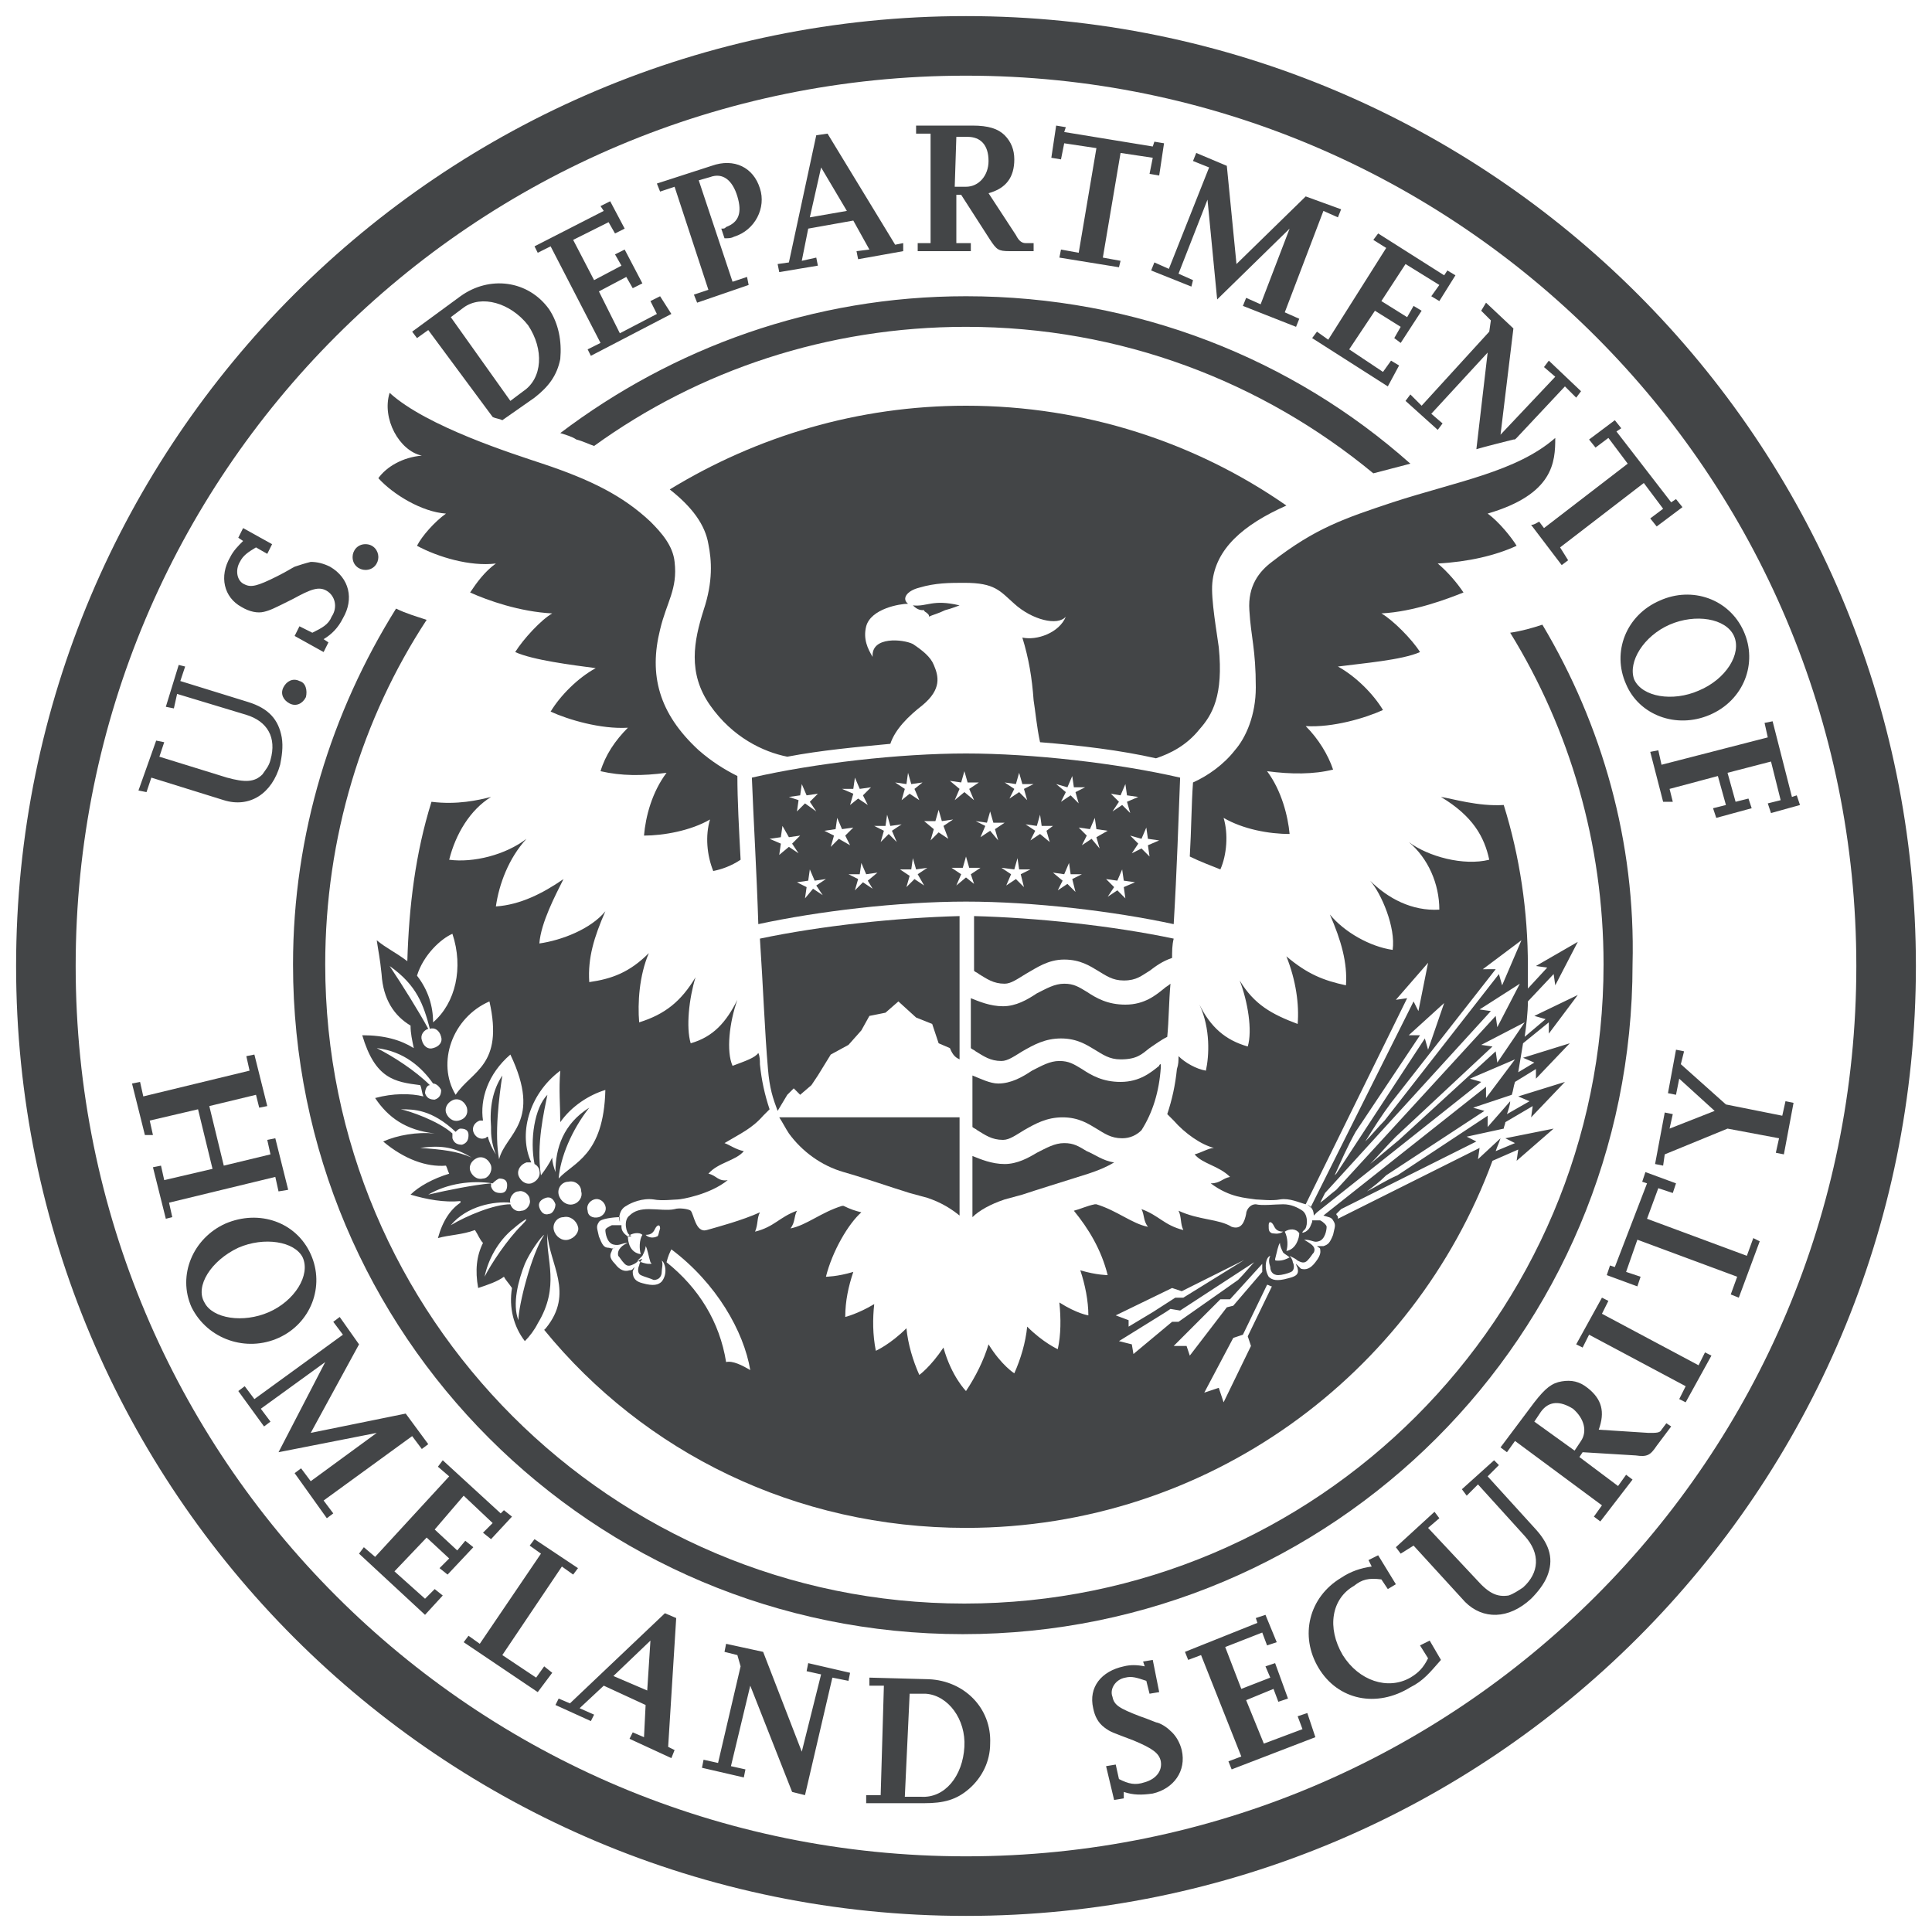
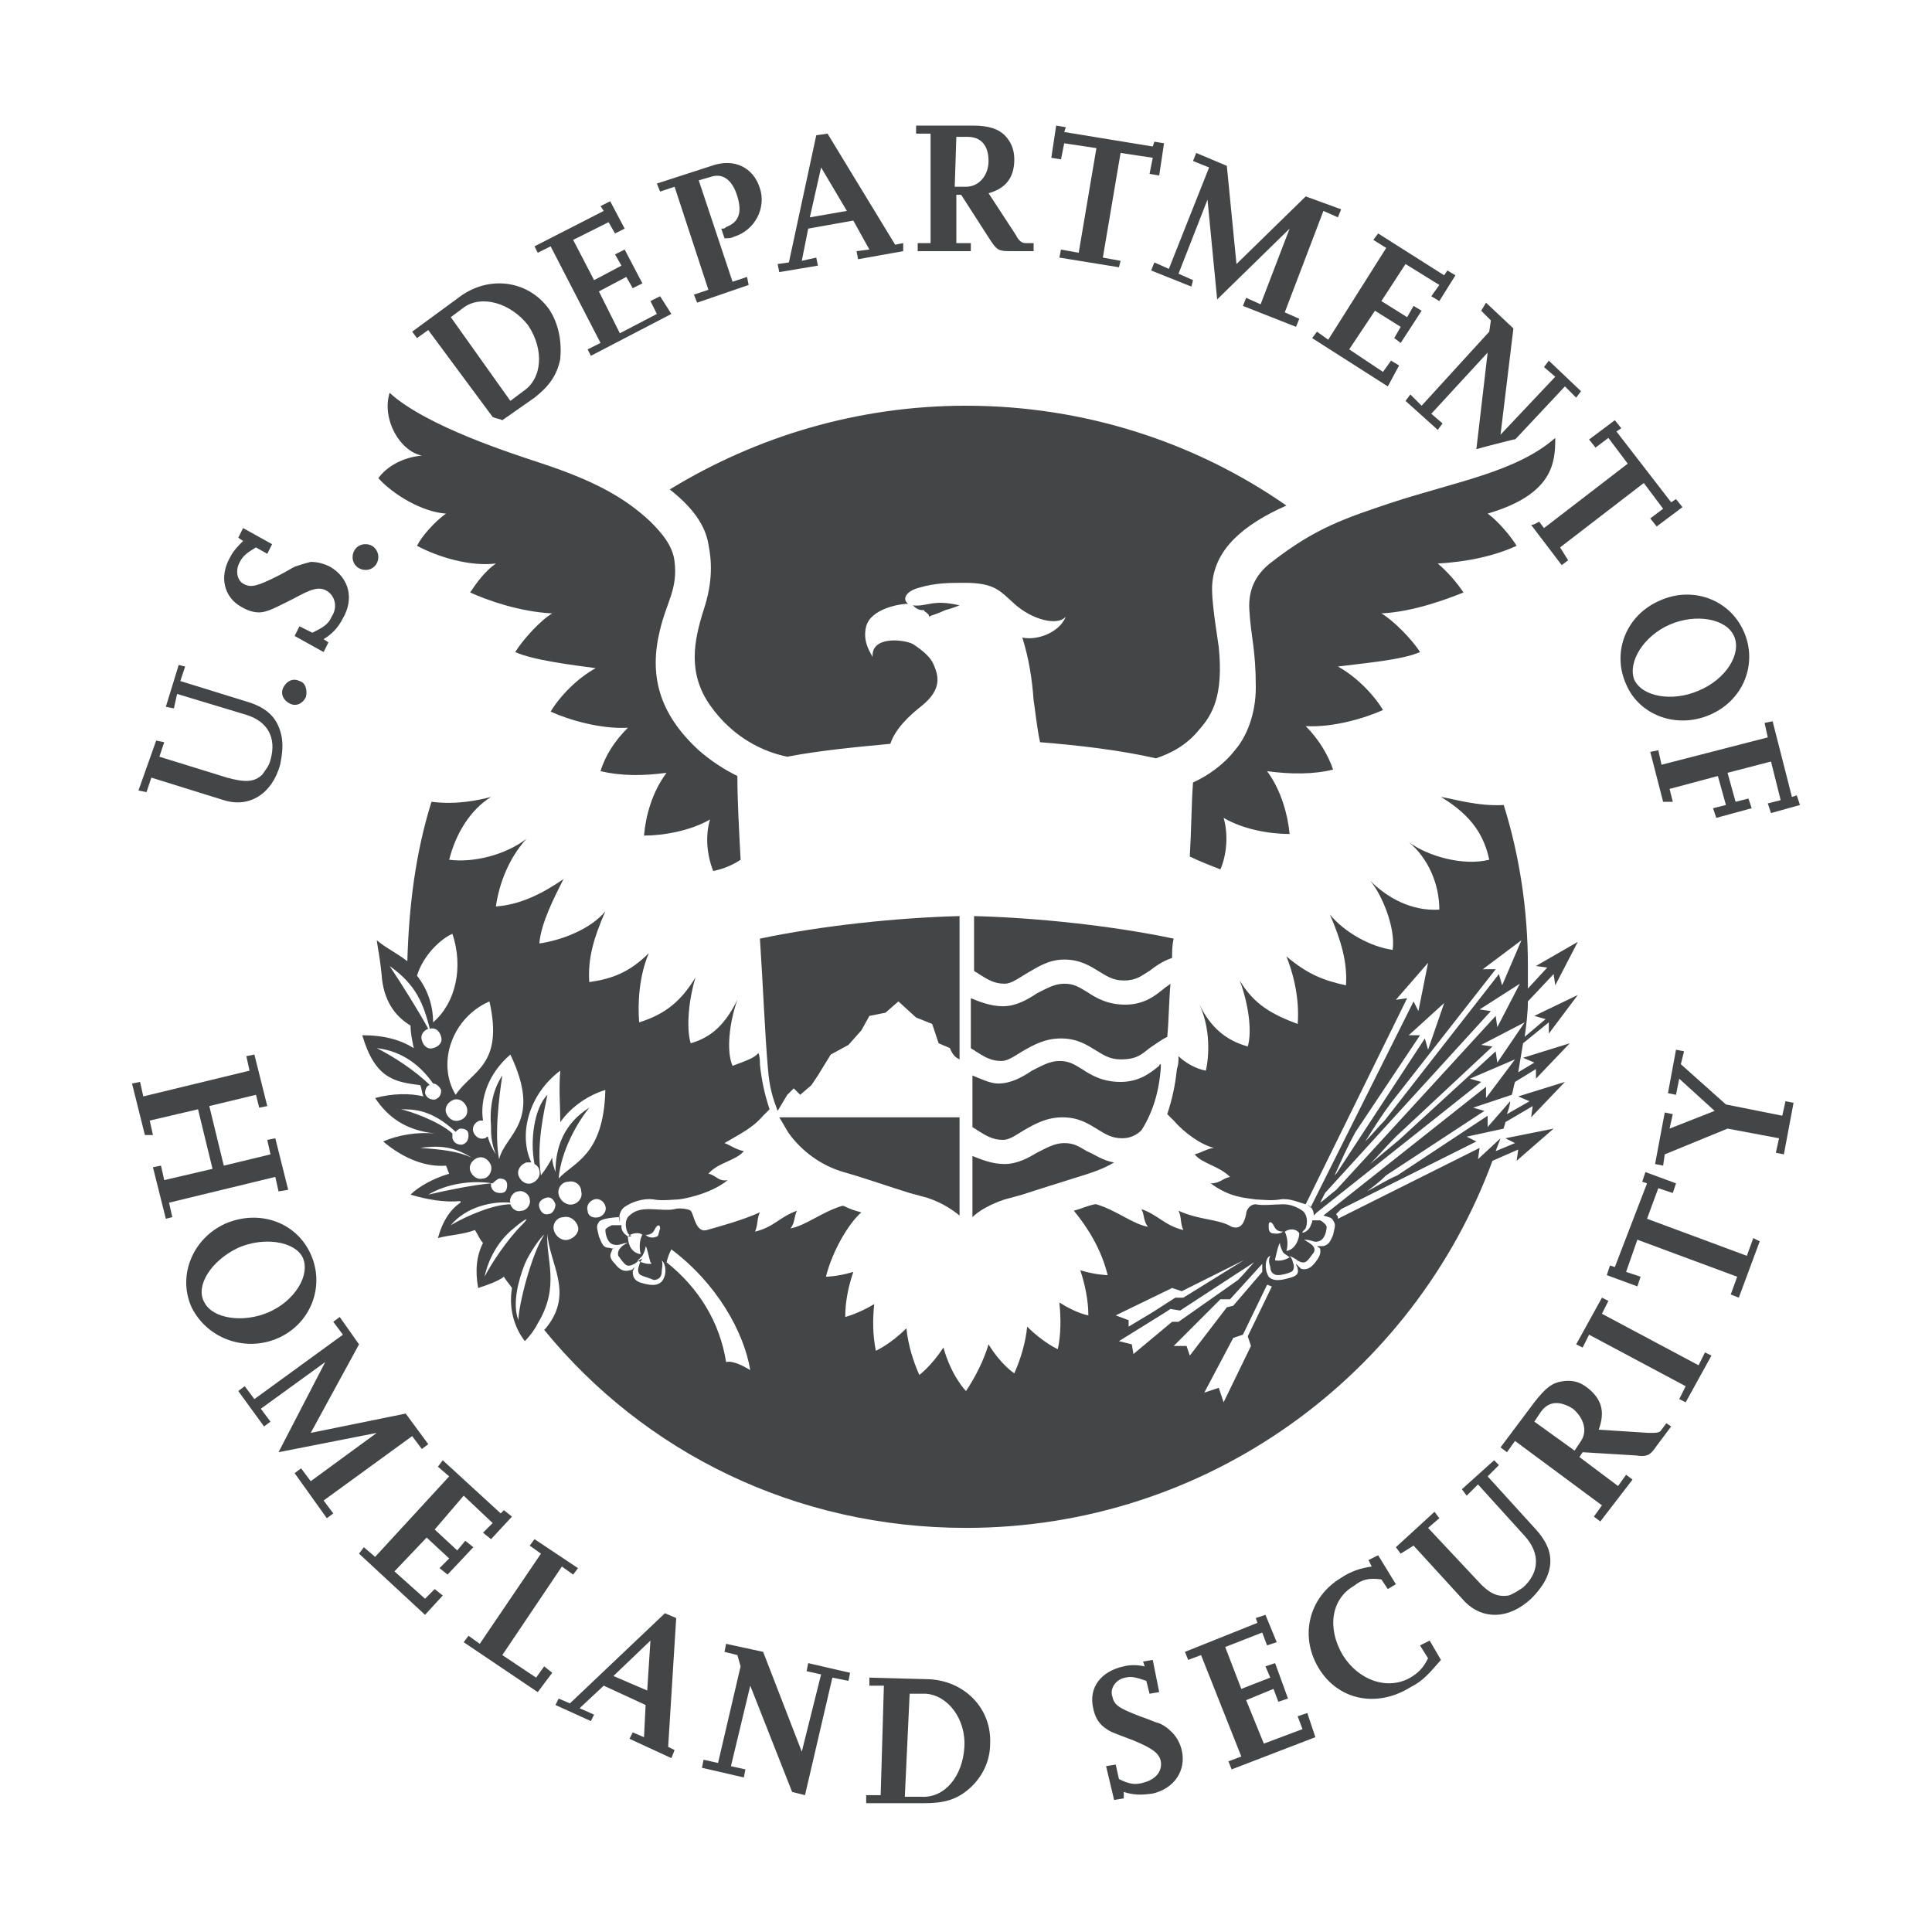
<svg xmlns="http://www.w3.org/2000/svg" version="1.1" id="Layer_1" x="0px" y="0px" viewBox="0 0 120 120" style="enable-background:new 0 0 120 120;" xml:space="preserve">
  <style type="text/css">
	.st0{fill:#434547;}
</style>
  <g>
-     <path class="st0" d="M36.9,27.7c6.5-4.7,14.5-7.4,23.1-7.4c9.6,0,18.4,3.4,25.3,9.1c0.8-0.2,1.5-0.4,2.3-0.6   c-7.3-6.5-17-10.4-27.6-10.4c-9.5,0-18.2,3.2-25.2,8.5c0.3,0.1,0.7,0.2,1,0.4C36.2,27.4,36.6,27.6,36.9,27.7 M95.8,38.8   c-0.6,0.2-1.3,0.4-2,0.5c3.7,6,5.8,13.1,5.8,20.6c0,21.9-17.8,39.7-39.7,39.7c-21.9,0-39.7-17.8-39.7-39.7c0-7.9,2.3-15.3,6.3-21.4   c-0.6-0.2-1.3-0.4-1.9-0.7c-4,6.4-6.4,14-6.4,22.1c0,23,18.6,41.6,41.6,41.6c23,0,41.6-18.6,41.6-41.6   C101.6,52.3,99.5,45,95.8,38.8" />
-     <path class="st0" d="M60,1C27.4,1,1,27.4,1,60c0,32.6,26.4,59,59,59c32.6,0,59-26.4,59-59C119,27.4,92.6,1,60,1 M60,115.3   C29.4,115.3,4.7,90.6,4.7,60C4.7,29.4,29.4,4.7,60,4.7c30.6,0,55.3,24.8,55.3,55.3C115.3,90.6,90.6,115.3,60,115.3" />
    <path class="st0" d="M96.6,27.2c-2.4,2.1-6.1,2.7-10.1,4c-3,1-4.8,1.6-7.5,3.7c-0.8,0.6-1.5,1.5-1.4,3c0.1,1.7,0.4,2.4,0.4,4.8   c0,1.7-0.6,3.1-1.3,3.9c-0.7,0.9-1.7,1.6-2.6,2c-0.1,1.4-0.1,2.9-0.2,4.6c0.6,0.3,1.4,0.6,1.9,0.8c0.4-0.9,0.5-2.2,0.2-3.2   c1.2,0.7,2.8,1,4.1,1c-0.1-1.1-0.5-2.7-1.4-3.9c1.5,0.2,2.9,0.2,4.1-0.1c-0.3-0.9-0.9-1.9-1.7-2.7c1.7,0.1,3.7-0.5,4.8-1   c-0.6-1-1.7-2.1-2.8-2.7c1.5-0.2,4-0.4,5.1-0.9c-0.5-0.8-1.7-2-2.4-2.4c2-0.1,4.1-0.9,5.1-1.3c-0.4-0.6-1-1.3-1.6-1.8   c1.9-0.1,3.6-0.5,4.9-1.1c-0.3-0.5-1.1-1.5-1.8-2C96.5,30.7,96.6,28.7,96.6,27.2 M45.8,48.2c-0.8-0.4-1.6-0.9-2.4-1.6   c-2.5-2.3-3.1-4.7-2.4-7.5c0.4-1.7,1.1-2.5,0.9-4.2c-0.1-1-0.8-1.8-1.5-2.5c-1.7-1.6-3.7-2.6-6.7-3.6c-1.8-0.6-7.2-2.3-9.5-4.4   c-0.5,1.6,0.6,3.6,2,3.9c-1.2,0.1-2.2,0.7-2.7,1.4c0.9,1,2.7,2.1,4.2,2.2c-0.7,0.5-1.5,1.4-1.8,2c1.3,0.7,3.3,1.3,4.9,1.1   c-0.7,0.5-1.2,1.2-1.6,1.8c1.1,0.5,3.1,1.2,5.1,1.3c-0.7,0.4-1.8,1.6-2.3,2.4c1.1,0.5,3.5,0.8,5,1c-1.1,0.6-2.2,1.7-2.8,2.7   c1.1,0.5,3.1,1.1,4.8,1c-0.8,0.8-1.4,1.7-1.7,2.7c1.3,0.3,2.6,0.3,4.1,0.1c-0.9,1.2-1.3,2.7-1.4,3.9c1.2,0,2.9-0.3,4.1-1   c-0.3,1-0.2,2.2,0.2,3.2c0.5-0.1,1.1-0.3,1.7-0.7C45.9,51.5,45.8,49.7,45.8,48.2" />
    <path class="st0" d="M79.9,31.4c-5.6-3.9-12.5-6.2-19.9-6.2c-6.7,0-13,1.9-18.4,5.2c1.4,1.1,2.2,2.2,2.4,3.4c0.2,1,0.3,2.3-0.3,4.1   c-0.6,1.9-1,3.9,0.4,5.9c1.4,2,3.3,2.9,4.8,3.2c2.1-0.4,4.3-0.6,6.4-0.8c0.3-0.9,1.1-1.7,2-2.4c1.2-1,1-1.8,0.7-2.5   c-0.2-0.5-0.7-0.9-1.3-1.3c-0.6-0.3-2.6-0.5-2.5,0.8c-0.3-0.5-0.6-1.1-0.4-1.9c0.3-1.1,2.1-1.4,2.6-1.4c-0.4-0.3-0.1-0.8,0.7-1   c1-0.3,1.9-0.3,2.8-0.3c1.9,0,2.2,0.5,3.1,1.3c1.1,1,2.7,1.4,3.2,0.8c-0.4,1-1.8,1.5-2.7,1.3c0.4,1.3,0.6,2.5,0.7,3.9   c0.1,0.6,0.2,1.7,0.4,2.6c2.5,0.2,5,0.5,7.2,1c0.9-0.3,1.9-0.8,2.7-1.8c0.8-0.9,1.5-2.1,1.2-5.1c-0.1-0.8-0.5-3-0.4-4   C75.5,34.1,77.2,32.6,79.9,31.4" />
    <path class="st0" d="M56.5,105.2l1,0c1.4,0.1,2.5,1.6,2.4,3.3c-0.1,1.8-1.2,3.2-2.7,3.1l-1,0L56.5,105.2z M57.4,112   c1.2,0,2-0.2,2.8-0.9c0.8-0.7,1.3-1.7,1.3-2.8c0.1-2.2-1.6-3.9-3.8-4l-3.7-0.1l0,0.5l0.9,0l-0.2,6.8l-0.9,0l0,0.5L57.4,112    M50,111.5l-0.8-0.2l-2.6-6.6l-1.2,5l0.9,0.2l-0.1,0.5l-2.6-0.6l0.1-0.5l0.9,0.2l1.4-6l-0.2-0.7l-0.8-0.2l0.1-0.5l2.3,0.5l2.4,6.2   l1.2-4.8l-0.9-0.2l0.1-0.5l2.6,0.6l-0.1,0.5l-1-0.2L50,111.5z M38.1,104.1l2.3-2.2l-0.2,3.1L38.1,104.1z M41.9,108.7l-0.4-0.2   l0.5-8l-0.7-0.3l-5.9,5.6l-0.7-0.3l-0.2,0.4l2.2,1l0.2-0.4l-0.9-0.4l1.5-1.4l2.6,1.2l-0.1,2l-0.7-0.3l-0.2,0.4l2.6,1.2L41.9,108.7    M33.4,105.1l-4.6-3.1l0.3-0.4l0.7,0.5l3.8-5.6L32.9,96l0.3-0.4l2.7,1.8l-0.3,0.4l-0.7-0.5l-3.7,5.5l2.1,1.4l0.5-0.7l0.5,0.4   L33.4,105.1 M26.4,100.3l-4.1-3.8l0.3-0.4l0.7,0.6l4.6-5l-0.7-0.6l0.3-0.4l3.6,3.3l0.2-0.2l0.5,0.4l-1.3,1.4l-0.5-0.4l0.6-0.6   l-1.8-1.7L27,95l1.4,1.3l0.5-0.6l0.5,0.4l-1.6,1.7l-0.5-0.4l0.6-0.6l-1.4-1.3l-2,2.1l1.9,1.7l0.6-0.6l0.5,0.4L26.4,100.3    M20.3,94.3l-2-2.8l0.4-0.3l0.6,0.8l4.1-3l-6.1,1.2l2.9-5.6l-4,2.9l0.6,0.8l-0.4,0.3l-1.6-2.2l0.4-0.3l0.6,0.8l5.5-4l-0.6-0.8   l0.4-0.3l1.2,1.7L19.3,89l5.9-1.2l1.4,1.9L26.2,90l-0.6-0.8l-5.5,4l0.6,0.8L20.3,94.3 M14.8,77.5c1.6-0.7,3.5-0.4,4,0.6   c0.5,1.1-0.5,2.7-2.1,3.4c-1.6,0.7-3.5,0.4-4-0.6C12.1,79.9,13.1,78.3,14.8,77.5 M17.3,83.1c2-0.9,2.9-3.2,2-5.2   c-0.9-2-3.2-2.8-5.3-1.9c-2,0.9-3,3.2-2.1,5.2C12.9,83.2,15.3,84,17.3,83.1 M10.3,75.7l-0.8-3.2l0.5-0.1l0.2,0.9l3-0.7l-0.9-3.7   l-3,0.7l0.2,0.9L9,70.5l-0.8-3.2l0.5-0.1l0.2,0.9l6.6-1.6l-0.2-0.9l0.5-0.1l0.8,3.2l-0.5,0.1L15.9,68L13,68.7l0.9,3.7l2.9-0.7   l-0.2-0.9l0.5-0.1l0.8,3.2L17.3,74l-0.2-0.9l-6.6,1.6l0.2,0.9L10.3,75.7 M103.5,88.4l-0.3,0.4c-0.1,0.2-0.3,0.2-0.8,0.2l-3.1-0.2   c0.4-1.1,0.2-1.9-0.7-2.6c-0.5-0.4-1-0.5-1.6-0.4c-0.6,0.1-1,0.4-1.7,1.3l-2.1,2.8l0.4,0.3l0.5-0.7l5.4,4l-0.5,0.7l0.4,0.3l2-2.6   l-0.4-0.3l-0.5,0.7l-2.4-1.8l0.2-0.3l3.3,0.2c0.7,0.1,0.9,0,1.3-0.6l0.9-1.2L103.5,88.4z M95.3,88.3l0.4-0.6c0.5-0.7,1.2-0.7,2-0.2   c0.7,0.6,0.9,1.4,0.5,2l-0.4,0.6L95.3,88.3 M111.4,68.5l-0.6,3.2l-0.5-0.1l0.2-0.9l-3.2-0.6l-3.9,1.6l-0.1,0.7l-0.5-0.1l0.6-3.2   l0.5,0.1l-0.2,0.9l2.8-1.1l-2.2-2l-0.2,1l-0.5-0.1l0.5-2.7l0.5,0.1l-0.2,0.8l2.8,2.5l3.5,0.7l0.2-0.9L111.4,68.5 M109.3,77.1   l-1.3,3.5l-0.5-0.2l0.4-1.1l-6.2-2.3L101,79l0.9,0.3l-0.2,0.6l-1.9-0.7l0.2-0.6l0.3,0.1l2-5.2l-0.3-0.1l0.2-0.6l1.9,0.7l-0.2,0.6   l-0.9-0.3l-0.7,1.9l6.2,2.3l0.4-1.1L109.3,77.1 M106.3,84.2l-1.6,2.9l-0.4-0.2l0.4-0.8l-6-3.2l-0.4,0.8l-0.4-0.2l1.6-2.9l0.4,0.2   l-0.4,0.8l6,3.2l0.4-0.8L106.3,84.2 M93.1,91l-0.7,0.7l3,3.3c0.9,1,1.1,1.9,0.7,2.9c-0.2,0.5-0.6,1-1,1.4c-1.4,1.3-3,1.3-4.1,0.2   l-3.2-3.5L87,96.5l-0.3-0.4l2.4-2.2l0.3,0.4l-0.7,0.6l3,3.2c0.8,0.9,1.3,1.1,2,1c0.3-0.1,0.6-0.3,0.9-0.5c1-0.9,1.1-2.1,0.1-3.2   l-2.9-3.2l-0.7,0.7l-0.3-0.4l2-1.8L93.1,91 M89.5,103.1c-0.7,0.8-1.1,1.3-1.9,1.7c-2.1,1.3-4.5,0.8-5.7-1.2c-1.2-2-0.6-4.4,1.4-5.6   c0.6-0.4,1.2-0.6,1.9-0.7L85,96.9l0.6-0.3l1.1,1.8l-0.5,0.3l-0.4-0.6c-0.8-0.1-1.2,0-1.7,0.4c-1.4,0.8-1.7,2.6-0.7,4.3   c1,1.6,2.8,2.2,4.2,1.4c0.5-0.3,0.8-0.6,1.1-1.2l-0.5-0.8l0.6-0.3L89.5,103.1 M81.7,107.9l-5.2,2l-0.2-0.5l0.8-0.3l-2.5-6.3   l-0.8,0.3l-0.2-0.5l4.5-1.8l-0.1-0.3l0.6-0.2l0.7,1.7l-0.6,0.2l-0.3-0.8l-2.3,0.9l1,2.6l1.8-0.7l-0.3-0.7l0.6-0.2l0.8,2.2l-0.6,0.2   l-0.3-0.8l-1.7,0.7l1.1,2.7l2.4-0.9l-0.3-0.8l0.6-0.2L81.7,107.9 M69.8,111.7l-0.6,0.1l-0.5-2.1l0.6-0.1l0.2,0.9   c0.6,0.3,1,0.4,1.6,0.2c0.7-0.2,1.1-0.7,1-1.3c-0.1-0.5-0.5-0.8-1.7-1.3c-1.3-0.5-1.4-0.5-1.8-0.8c-0.4-0.3-0.6-0.7-0.7-1.2   c-0.3-1.3,0.5-2.3,1.9-2.6c0.4-0.1,0.8-0.1,1.3,0l-0.1-0.3l0.6-0.1l0.4,2l-0.6,0.1l-0.2-0.8c-0.6-0.2-0.9-0.3-1.3-0.2   c-0.6,0.1-1,0.7-0.8,1.2c0.1,0.5,0.4,0.7,1.7,1.2c0.6,0.2,1,0.4,1.1,0.4c0.3,0.1,0.6,0.3,0.9,0.6c0.3,0.3,0.5,0.7,0.6,1.1   c0.3,1.3-0.5,2.4-1.8,2.7c-0.7,0.1-1.2,0.1-1.8-0.1L69.8,111.7 M104.1,31l-0.3,0.2l-3.4-4.4l0.3-0.2l-0.4-0.5l-1.6,1.2l0.4,0.5   l0.8-0.6l1.2,1.6l-5.2,4l-0.3-0.4c-0.2,0.1-0.3,0.2-0.5,0.2l1.9,2.5l0.4-0.3L96.9,34l5.2-4l1.2,1.6l-0.8,0.6l0.4,0.5l1.6-1.2   L104.1,31 M96.2,22.4l-0.3,0.4l0.7,0.6L93.2,27l0.8-6.6l-1.7-1.6L92,19.3l0.6,0.6l-0.1,0.7l-4.2,4.6l-0.7-0.7l-0.3,0.4l2,1.8   l0.3-0.4l-0.7-0.6l3.5-3.8l-0.7,6c0.7-0.2,1.5-0.4,2.3-0.6c0.1,0,0.1,0,0.2-0.1l3-3.2l0.7,0.7l0.3-0.4L96.2,22.4z M34.1,19.2   c-1.3-1.8-3.7-2.1-5.5-0.8l-3,2.2l0.3,0.4l0.7-0.5l4,5.4c0.2,0.1,0.4,0.1,0.6,0.2l2-1.4c0.9-0.7,1.4-1.4,1.6-2.4   C34.9,21.2,34.7,20.1,34.1,19.2 M32.5,24.3l-0.8,0.6L28,19.7l0.8-0.6c1.1-0.8,2.9-0.3,4,1.1C33.8,21.7,33.7,23.5,32.5,24.3    M86.2,24l-4.7-3l0.3-0.4l0.7,0.5l3.6-5.7l-0.8-0.5l0.3-0.4l4.1,2.6l0.2-0.3l0.5,0.3l-1,1.6l-0.5-0.3l0.5-0.7l-2.1-1.3l-1.5,2.3   l1.6,1l0.4-0.7l0.5,0.3l-1.3,2L86.6,21l0.4-0.7l-1.6-1l-1.6,2.4l2.1,1.4l0.5-0.7l0.5,0.3L86.2,24 M80.5,20.3L77.2,19l0.2-0.5   l0.9,0.4l1.8-4.7l-4.5,4.4l-0.6-6.2l-1.8,4.6l0.9,0.4L74,17.8l-2.5-1l0.2-0.5l0.9,0.4l2.5-6.3L74.1,10l0.2-0.5l1.9,0.8l0.6,6.1   l4.3-4.2l2.2,0.8l-0.2,0.5l-0.9-0.4l-2.4,6.3l0.9,0.4L80.5,20.3z M69.5,16.6l-3.7-0.6l0.1-0.5l1.1,0.2l1.1-6.5l-2-0.3l-0.2,1   l-0.6-0.1l0.3-2l0.6,0.1l-0.1,0.3l5.5,0.9l0.1-0.3l0.6,0.1l-0.3,2l-0.6-0.1l0.2-1l-2-0.3l-1.1,6.5l1.1,0.2L69.5,16.6z M59.4,8.5   h0.7c0.8,0,1.3,0.5,1.3,1.5c0,0.9-0.6,1.6-1.4,1.6l-0.7,0L59.4,8.5z M64.2,15.1h-0.5c-0.2,0-0.4-0.1-0.6-0.5L61.4,12   c1.1-0.3,1.6-1,1.6-2.1c0-0.6-0.2-1.1-0.6-1.5c-0.4-0.4-1-0.6-2-0.6l-3.5,0v0.5l0.9,0l0,6.8H57l0,0.5l3.3,0v-0.5h-0.9l0-3l0.3,0   l1.8,2.8c0.4,0.6,0.5,0.7,1.2,0.7l1.5,0L64.2,15.1 M50.3,13.5l0.7-3.1l1.6,2.7L50.3,13.5z M56.1,15.1l-0.5,0.1l-4.2-6.9l-0.7,0.1   L49,16.3l-0.7,0.1l0.1,0.5l2.4-0.4l-0.1-0.5l-0.9,0.2l0.4-2l2.8-0.5l1,1.8l-0.8,0.1l0.1,0.5l2.8-0.5L56.1,15.1z M46.5,17.7   l-3.2,1.1l-0.2-0.5l0.9-0.3l-2.1-6.4L41,11.9l-0.2-0.5l3.4-1.1c1.4-0.5,2.6,0.1,3,1.4c0.4,1.2-0.3,2.6-1.6,3   c-0.2,0.1-0.3,0.1-0.6,0.1l-0.2-0.6c0.2,0,0.2,0,0.3-0.1c0.8-0.3,1-0.9,0.7-1.9c-0.3-1-0.9-1.5-1.7-1.2l-0.7,0.2l2.1,6.3l0.9-0.3   L46.5,17.7 M41.7,19.5l-5,2.6l-0.2-0.4l0.8-0.4l-3.1-6l-0.8,0.4l-0.2-0.4l4.3-2.2l-0.2-0.3l0.6-0.3l0.9,1.7l-0.6,0.3l-0.4-0.7   l-2.2,1.1l1.3,2.5l1.7-0.9l-0.4-0.7l0.6-0.3l1.1,2.1l-0.6,0.3l-0.4-0.7l-1.7,0.9l1.3,2.6l2.3-1.2l-0.4-0.8l0.6-0.3L41.7,19.5z    M23.5,34.6c0,0.4-0.3,0.8-0.8,0.8c-0.4,0-0.8-0.3-0.8-0.8c0-0.4,0.3-0.8,0.8-0.8C23.2,33.8,23.5,34.2,23.5,34.6 M20.4,39.9   l-0.3,0.6l-1.8-1l0.3-0.6l0.8,0.4c0.6-0.3,1-0.5,1.2-1c0.4-0.6,0.2-1.3-0.3-1.6c-0.5-0.3-1-0.1-2.1,0.5c-1.2,0.6-1.4,0.7-1.8,0.8   c-0.4,0.1-0.9,0-1.4-0.3c-1.1-0.6-1.4-1.9-0.7-3.1c0.2-0.4,0.5-0.7,0.8-1l-0.3-0.2l0.3-0.6l1.8,1l-0.3,0.6L15.9,34   c-0.5,0.3-0.8,0.5-1,0.9c-0.3,0.5-0.2,1.2,0.3,1.4c0.4,0.2,0.8,0.1,2-0.5c0.6-0.3,0.9-0.5,1.1-0.6c0.3-0.1,0.6-0.2,1-0.3   c0.4,0,0.8,0.1,1.2,0.3c1.2,0.7,1.5,2,0.8,3.2c-0.3,0.6-0.7,1-1.2,1.3L20.4,39.9z M19,43.3c-0.2,0.4-0.6,0.6-1,0.4   c-0.4-0.2-0.6-0.6-0.4-1c0.2-0.4,0.6-0.6,1-0.4C19,42.4,19.1,42.9,19,43.3 M11.5,41.4l-0.3,0.9l4.2,1.3c1.3,0.4,1.9,1.1,2.1,2.2   c0.1,0.6,0,1.2-0.1,1.7c-0.5,1.8-1.9,2.7-3.5,2.2l-4.5-1.4l-0.3,0.9l-0.5-0.1L9.7,46l0.5,0.1L9.9,47l4.2,1.3   c1.1,0.3,1.7,0.3,2.2-0.2c0.2-0.3,0.4-0.5,0.5-0.9c0.4-1.4-0.2-2.4-1.5-2.8L11,43.1L10.8,44l-0.5-0.1l0.8-2.6L11.5,41.4z    M103.3,49.8l-0.8-3.1l0.5-0.1l0.2,0.9l6.6-1.7l-0.2-0.9l0.5-0.1l1.2,4.7l0.3-0.1l0.2,0.6l-1.8,0.5l-0.2-0.6l0.8-0.2l-0.6-2.4   l-2.7,0.7l0.5,1.8l0.8-0.2l0.2,0.6l-2.2,0.6l-0.2-0.6l0.8-0.2l-0.5-1.8l-3,0.8l0.2,0.8L103.3,49.8 M103.7,38.8   c1.6-0.7,3.5-0.4,4,0.7c0.5,1.1-0.5,2.7-2.2,3.4c-1.6,0.7-3.5,0.4-4-0.7C101.1,41.1,102.1,39.5,103.7,38.8 M106.2,44.4   c2.1-0.9,3-3.2,2.1-5.2c-0.9-2-3.2-2.8-5.2-1.9c-2.1,0.9-3,3.2-2.1,5.2C101.8,44.4,104.1,45.3,106.2,44.4 M56.7,37.6   c0.3,0.3,0.5,0.3,0.7,0.3c0,0.1,0.1,0.1,0.2,0.2c0.1,0.1,0.1,0.1,0.1,0.2c0.2-0.1,0.6-0.2,1-0.4c0.4-0.1,0.9-0.3,0.9-0.3   C57.9,37.2,57.6,37.7,56.7,37.6" />
    <path class="st0" d="M59,65.1l-0.7-0.3l-0.4-1.2l-1-0.4l-1.1-1L55,62.9l-1,0.2L53.5,64l-0.8,0.9l-1.1,0.6l-0.8,1.3l-0.4,0.6   l-0.7,0.6l-0.4-0.4l-0.4,0.4l-0.6,1c-0.3-0.8-0.5-1.4-0.6-2.6c-0.2-2.3-0.3-5.1-0.5-8.1c3.8-0.8,8.5-1.3,12.4-1.4v8.9   C59.4,65.7,59.2,65.6,59,65.1" />
    <path class="st0" d="M59.6,69.4H48.4c0.2,0.3,0.4,0.7,0.6,1c0.8,1.1,2,2,3.4,2.4c1.4,0.4,2.8,0.9,4.1,1.3l1.1,0.3   c0.9,0.3,1.5,0.7,2,1.1V69.4" />
    <path class="st0" d="M62.4,72.3c-0.8,0-1.5-0.3-2-0.5v3.8c0.4-0.4,1.1-0.8,2-1.1l1.1-0.3c0.9-0.3,2.2-0.7,4.1-1.3   c0.6-0.2,1.1-0.4,1.6-0.7c-0.7-0.1-1.2-0.5-1.7-0.7c-0.5-0.3-0.8-0.5-1.4-0.5c-0.6,0-1.1,0.3-1.7,0.6   C63.9,71.9,63.2,72.3,62.4,72.3 M71.4,65.1c0.3-0.2,0.7-0.5,1.1-0.7c0.1-1,0.1-2.2,0.2-3.3c-0.1,0.1-0.3,0.2-0.4,0.3   c-0.5,0.4-1.2,1-2.4,1c-1.1,0-1.8-0.4-2.4-0.8c-0.5-0.3-0.8-0.5-1.4-0.5c-0.6,0-1.1,0.3-1.7,0.6c-0.6,0.4-1.3,0.8-2.1,0.8   c-0.8,0-1.5-0.3-2-0.5v3.1c0.1,0.1,0.2,0.1,0.3,0.2c0.5,0.3,0.9,0.6,1.6,0.6c0.4,0,0.8-0.3,1.3-0.6c0.7-0.4,1.4-0.8,2.4-0.8   c1,0,1.6,0.4,2.1,0.7c0.5,0.3,0.9,0.6,1.6,0.6C70.6,65.8,70.9,65.5,71.4,65.1" />
    <path class="st0" d="M60.4,66.8V70c0.1,0.1,0.2,0.1,0.3,0.2c0.5,0.3,0.9,0.6,1.6,0.6c0.4,0,0.8-0.3,1.3-0.6   c0.7-0.4,1.4-0.8,2.4-0.8c1,0,1.6,0.4,2.1,0.7c0.5,0.3,0.9,0.6,1.6,0.6c0.5,0,0.9-0.2,1.2-0.5c0.7-1.1,1.1-2.4,1.2-3.9   c0-0.1,0-0.1,0-0.2c0,0-0.1,0-0.1,0.1c-0.5,0.4-1.2,1-2.4,1c-1.1,0-1.8-0.4-2.4-0.8c-0.5-0.3-0.8-0.5-1.4-0.5   c-0.6,0-1.1,0.3-1.7,0.6c-0.6,0.4-1.3,0.8-2.1,0.8C61.5,67.3,60.9,67,60.4,66.8 M71.4,60.3c0.4-0.3,0.8-0.6,1.4-0.8   c0-0.4,0-0.8,0.1-1.2c-3.8-0.8-8.5-1.3-12.4-1.4v3.4c0.1,0.1,0.2,0.1,0.3,0.2c0.5,0.3,0.9,0.6,1.6,0.6c0.4,0,0.8-0.3,1.3-0.6   c0.7-0.4,1.4-0.9,2.4-0.9c1,0,1.6,0.4,2.1,0.7c0.5,0.3,0.9,0.6,1.6,0.6C70.6,60.9,70.9,60.6,71.4,60.3" />
    <path class="st0" d="M93,66l-0.1-0.7l-6,5.5c-0.6,0.5-1.2,1-1.8,1.5c0.5-0.5,1-1.1,1.6-1.7l6-5.6L92,64.9l2.7-1.4L93,66z M82,74.7   L82,74.7c0.1-0.2,0.2-0.4,0.3-0.6l10.3-11.3l-0.7-0.1l2.5-1.6L93,63.8l-0.1-0.7L83,73.9C82.6,74.2,82.3,74.5,82,74.7 M84.2,70.3   l4-6l-0.7,0l2.2-2l-1,2.9l-0.2-0.7L83,72.9c0,0,0,0-0.1,0.1C83.3,72.1,83.7,71.2,84.2,70.3 M92.1,60.2l2.4-1.8l-1.2,2.8l-0.2-0.7   L86,69.6c-0.4,0.4-0.8,0.9-1.2,1.3l0,0c0.5-0.8,1-1.6,1.6-2.4l6.5-8.3L92.1,60.2z M79,79.9L77.5,83l0.2,0.6L76,87.1l-0.3-0.9   l-0.9,0.3l1.8-3.4l0.6-0.2l0,0l1.5-3.1C78.8,79.8,78.9,79.9,79,79.9 M73.7,83.6l-0.7,0l0,0l0,0l-0.1,0l2.8-2.8v0l0.1-0.1l0.6,0   l2-2.2c0,0.2,0,0.3,0,0.5l-1.8,2.1l-0.4,0.1l-2.3,3L73.7,83.6z M70.4,84.1l-0.1-0.6l-0.8-0.2l2.9-1.8l0.3-0.2l0.6,0.1l0,0l4.6-3   c-0.2,0.2-0.6,0.7-1,1.1l-3.7,2.6l-0.4,0L70.4,84.1z M72.8,80l0.6,0.2l4.4-2.2c0,0,0,0,0,0c0,0,0,0-0.1,0c-0.8,0.5-4.2,2.6-4.2,2.6   L73,80.6l-1.4,0.9l-1.5,0.9L70.1,82l-0.8-0.3L72.8,80z M45.1,84.6c-0.4-2.5-1.7-4.6-3.7-6.2c0.1-0.4,0.2-0.6,0.3-0.8   c2.8,2.1,4.5,5.1,4.9,7.5C46.1,84.8,45.5,84.5,45.1,84.6 M40.8,76.8c-0.2,0.1-0.5,0.1-0.7-0.1c0.4,0,0.5-0.2,0.6-0.4   c0.1-0.2,0.3-0.3,0.3,0C40.9,76.6,40.9,76.8,40.8,76.8 M40.3,78.5c-0.2,0-0.5-0.1-0.7-0.2c0.1-0.1,0.2-0.2,0.3-0.3   c0.1-0.2,0.2-0.4,0.2-0.6c0.1,0.1,0.2,0.7,0.3,1C40.5,78.5,40.5,78.5,40.3,78.5 M39,76.8L39,76.8c0.2-0.2,0.7-0.3,0.9-0.1   c-0.2,0.3-0.2,0.9-0.1,1.2C39.1,77.8,39,77.1,39,76.8 M36.5,75.2c-0.1-0.3,0.1-0.6,0.4-0.7c0.3-0.1,0.6,0.1,0.7,0.4   c0.1,0.3-0.1,0.6-0.4,0.7C36.8,75.7,36.5,75.5,36.5,75.2 M35.6,74.8c-0.4,0.1-0.8-0.2-0.9-0.6c0,0,0,0,0,0   c-0.1-0.4,0.2-0.8,0.6-0.8c0.4-0.1,0.8,0.2,0.8,0.6C36.2,74.3,36,74.7,35.6,74.8 M35.3,77c-0.4,0.1-0.8-0.2-0.9-0.6   c-0.1-0.4,0.2-0.8,0.6-0.8c0.4-0.1,0.8,0.2,0.9,0.6C36,76.5,35.7,76.9,35.3,77 M34.1,75.4c-0.3,0.1-0.5-0.1-0.6-0.4   c-0.1-0.3,0.1-0.5,0.4-0.6c0.3-0.1,0.5,0.1,0.6,0.4C34.5,75.1,34.3,75.4,34.1,75.4 M32.2,82c-0.4-1,0-2.5,0.4-3.5   c0.3-0.7,1-1.7,1.2-1.8C33,77.9,32.2,81.1,32.2,82 M30.1,79.3c0.2-1,0.8-2.2,1.8-3c0.7-0.6,1.1-0.8,0.5-0.2   C31.5,77,30.5,78.5,30.1,79.3 M28,76.1c1-1.2,2.7-1.5,3.7-1.4c0,0,0,0,0,0c-0.1-0.3,0.2-0.7,0.5-0.7c0,0,0,0,0,0   c0.3-0.1,0.7,0.2,0.7,0.5c0.1,0.3-0.2,0.7-0.5,0.7c-0.3,0.1-0.6-0.1-0.7-0.4c0,0,0,0,0,0C30.7,74.8,29,75.5,28,76.1 M26.6,74.2   c1.2-0.7,2.7-0.9,4-0.7c0.1-0.1,0.2-0.2,0.4-0.3c0,0,0,0,0,0c0.3,0,0.5,0.1,0.5,0.4c0,0,0,0,0,0c0,0.3-0.1,0.5-0.4,0.5   c-0.3,0-0.5-0.1-0.6-0.4c0-0.1,0-0.1,0-0.2h0C29.4,73.6,27.9,73.9,26.6,74.2 M26.1,71.3c1.4-0.2,2.2,0,3.2,0.6c0.1,0,0.1,0,0,0   C28.4,71.5,27.5,71.4,26.1,71.3 M24.9,68.9c0.8,0,1.9,0,3.4,1.4c0.1-0.1,0.2-0.2,0.3-0.2c0.3,0,0.5,0.1,0.5,0.4c0,0,0,0,0,0   c0,0.3-0.1,0.5-0.4,0.6c-0.3,0-0.5-0.1-0.6-0.4c0-0.1,0-0.2,0-0.3C27.2,69.6,25.4,69,24.9,68.9 M23.4,65.1c1.7,0.2,2.8,1.2,3.5,2.2   c0.2,0,0.4,0.2,0.5,0.4c0,0.3-0.1,0.5-0.4,0.6c-0.3,0-0.5-0.1-0.6-0.4c0-0.2,0.1-0.5,0.3-0.5C25.8,66.5,24.4,65.6,23.4,65.1    M24.2,60c1.7,1.2,2.1,2.4,2.5,3.9c0,0,0,0,0,0c0,0,0,0,0,0c0.3-0.1,0.6,0.1,0.7,0.5c0.1,0.3-0.1,0.6-0.5,0.7   c-0.3,0.1-0.6-0.1-0.7-0.5c-0.1-0.3,0.1-0.6,0.4-0.7C26,62.8,25,61.2,24.2,60 M28.1,58c0.7,2.1,0.2,4.3-1.2,5.5c0-1-0.3-2-1-2.9   C26.3,59.3,27.4,58.3,28.1,58 M28.5,69.6c-0.4,0.1-0.7-0.2-0.8-0.5c0,0,0,0,0,0c-0.1-0.4,0.2-0.7,0.5-0.8c0,0,0,0,0,0   c0.4-0.1,0.7,0.2,0.8,0.5l0,0C29.1,69.2,28.9,69.5,28.5,69.6 M30.4,62.2c0.9,4-1.1,4.3-2.1,5.8C27.1,66,28.1,63.2,30.4,62.2    M30,73.2C30,73.2,30,73.2,30,73.2c-0.4,0.1-0.7-0.2-0.8-0.5c-0.1-0.4,0.2-0.7,0.5-0.8c0.4-0.1,0.7,0.2,0.8,0.5   C30.6,72.8,30.3,73.2,30,73.2 M31.7,65.5L31.7,65.5c2,4.2-0.3,4.9-0.7,6.5c-0.3-1.5,0-3.9,0.2-5.2c-0.6,0.9-0.8,2-0.7,3.2   c0,0,0,0,0,0c0,0.1,0,0.1,0,0.2c0,0.5,0.1,1,0.3,1.5c-0.2-0.3-0.4-0.7-0.5-1.1c-0.1,0-0.1,0.1-0.2,0.1c-0.3,0.1-0.6-0.1-0.7-0.4   c0,0,0,0,0,0c-0.1-0.3,0.1-0.6,0.4-0.7c0.1,0,0.1,0,0.2,0C29.8,68.3,30.3,66.7,31.7,65.5 M34.8,66.5c-0.1,1.2,0,2.2,0,3.2   c0.7-1,1.8-1.7,2.8-2c-0.1,4.1-2,4.5-2.9,5.5c0.1-1.3,0.8-3,1.9-4.4c-1.6,1-2.1,2.5-2.1,4c-0.1-0.3-0.2-0.6-0.2-0.9   c-0.2,0.4-0.4,0.7-0.7,1.1C33.3,71.1,33.8,69,34,68c-0.8,0.8-1.1,2.8-0.8,4.3c0.2,0.1,0.3,0.3,0.3,0.4c0.1,0.4-0.2,0.7-0.5,0.8   c-0.4,0.1-0.7-0.2-0.8-0.5c-0.1-0.4,0.2-0.7,0.5-0.8c0.1,0,0.2,0,0.3,0C32.2,70.5,32.8,68,34.8,66.5 M78.8,76.1   c0-0.3,0.2-0.2,0.3,0c0.1,0.2,0.2,0.4,0.6,0.4c-0.3,0.2-0.6,0.1-0.7,0.1C78.8,76.5,78.8,76.4,78.8,76.1 M80.1,78.1   c-0.2,0.1-0.4,0.2-0.7,0.2c-0.2,0-0.2,0-0.2-0.1c0.1-0.4,0.2-0.9,0.3-1c0,0.2,0.1,0.4,0.2,0.6C79.8,77.9,80,78,80.1,78.1    M80.7,76.6c0,0.3-0.2,1-0.8,1.1c0.1-0.3,0.1-0.8-0.1-1.2C80.1,76.3,80.5,76.3,80.7,76.6 M97.5,64.8L97.5,64.8l-2.9,0.9l0.7,0.3   l-1,0.6c0.1-0.6,0.2-1.2,0.3-1.8l1.6-1.3l0,0.7l1.8-2.4l-2.7,1.3l0.7,0.2l-1.3,1.1c0.1-0.7,0.2-1.5,0.2-2.2l1.6-1.7l0.1,0.7   l1.4-2.7L95.4,60l0.7,0.1l-1.2,1.3c0-0.5,0-0.9,0-1.4c0-3.4-0.5-6.8-1.5-10c-1.6,0.1-3.2-0.4-3.9-0.5c2,1.2,2.7,2.5,3,3.9   c-1.6,0.4-3.8-0.2-5-1.1c1.2,1,1.9,2.6,1.9,4.2c-1.7,0.1-3.2-0.7-4.3-1.8c0.7,0.8,1.6,2.9,1.4,4.3c-1.4-0.2-3-1.1-3.9-2.2   c0.7,1.6,1.1,3,1,4.4c-1.4-0.3-2.4-0.7-3.7-1.8c0.6,1.5,0.8,3,0.7,4.2c-1.6-0.6-2.7-1.2-3.6-2.7c0.5,1.3,0.8,3.1,0.5,4.1   c-1.4-0.4-2.3-1.2-3-2.6c0.7,1.5,0.6,3.2,0.4,4.1c-0.6-0.1-1.3-0.5-1.7-0.9c0,0.3,0,0.5-0.1,0.8c-0.1,1-0.3,1.9-0.6,2.8   c0.1,0.1,0.3,0.3,0.4,0.4c0.7,0.8,1.7,1.5,2.5,1.7c-0.3,0-0.8,0.3-1.2,0.4c0.5,0.6,1.5,0.7,2.2,1.4c-0.5,0.1-0.6,0.4-1.2,0.4   c1.2,0.9,2.2,0.9,2.8,1c0.2,0,1,0.1,1.5,0c0.6-0.1,1.2,0.2,1.6,0.3c0,0,0,0,0,0L87.4,62l-0.7,0.1l2-2.3l-0.6,3l-0.3-0.6L81.4,75   c-0.1-0.1-0.1-0.1-0.2-0.2c0,0,0,0,0,0c0,0,0,0,0,0c0.3,0.2,0.4,0.4,0.4,0.7c0,0,0,0,0,0c0,0,0,0,0,0l0.2-0.2h0l10.2-8.1l-0.7-0.2   l2.8-1.2l-1.8,2.4l0-0.7l-10.1,8c0.3,0.1,0.5,0.1,0.6,0.3c0.2,0.3,0.1,0.4,0,0.9c-0.2,0.5-0.3,0.6-0.6,0.7c-0.1,0-0.2,0-0.4,0   c0.1,0.1,0.2,0.1,0.2,0.2c0,0.1,0.1,0.3-0.3,0.8c-0.3,0.4-0.6,0.5-0.9,0.4c-0.1-0.1-0.2-0.2-0.3-0.3c0,0.1,0.1,0.2,0.1,0.3   c0.1,0.4-0.2,0.5-0.6,0.6c-0.7,0.2-1,0.1-1.2-0.1c-0.3-0.5-0.2-1.2,0.1-1.3c-0.1,0.2-0.1,0.4,0,0.7c0,0.2,0.1,0.5,0.5,0.5   c0.2,0,0.6-0.1,0.8-0.2c0.2-0.1,0.2-0.4,0.1-0.6c0-0.1-0.1-0.3-0.2-0.4c0.2,0.1,0.4,0.2,0.5,0.3c0.2,0.1,0.4,0.2,0.6,0   c0.2-0.2,0.3-0.4,0.4-0.5c0.2-0.4-0.3-0.6-0.6-0.8c0.5,0,0.6,0.2,0.9,0.1c0.4-0.1,0.5-0.7,0.5-0.9c0-0.1-0.2-0.3-0.4-0.4   c-0.2,0-0.4,0-0.5,0c0,0,0,0.1,0,0.1c-0.1,0.2-0.1,0.4-0.4,0.6c-0.2,0.1-0.3,0.1-0.1-0.1c0.2-0.1,0.3-0.9-0.1-1.2   c-0.3-0.2-0.7-0.4-1.2-0.4c-0.5,0-1.3,0.1-1.7,0c-0.4,0-0.6,0.4-0.6,0.6c-0.1,0.5-0.3,1-0.9,0.8c-0.8-0.5-2-0.4-3.3-1   c0.2,0.4,0.1,0.8,0.3,1.2c-1.2-0.3-1.5-0.9-2.6-1.3c0.2,0.4,0.1,0.7,0.4,1.1c-1-0.2-1.9-1-3.2-1.4c0,0-0.1,0-0.1,0   c-0.5,0.1-0.9,0.3-1.3,0.4c0.9,1.1,1.7,2.4,2.1,4c0,0-0.7,0-1.7-0.3c0.3,0.9,0.5,1.9,0.5,2.8c0,0-0.7-0.1-1.8-0.8   c0.1,1,0.1,2-0.1,2.9c0,0-0.9-0.4-1.9-1.4c-0.1,1-0.4,2-0.8,2.9c0,0-0.8-0.5-1.6-1.8c-0.3,1-0.8,2-1.4,2.9c0,0-0.9-0.9-1.4-2.7   c-0.8,1.2-1.5,1.7-1.5,1.7c-0.4-0.9-0.7-1.9-0.8-2.9c-1,1-1.9,1.4-1.9,1.4c-0.2-1-0.2-2-0.1-2.9c-1,0.6-1.8,0.8-1.8,0.8   c0-1,0.2-1.9,0.5-2.8c-1,0.3-1.7,0.3-1.7,0.3c0.4-1.6,1.4-3.3,2.2-4c-0.4-0.1-0.7-0.2-1.1-0.4c0,0-0.1,0-0.1,0   c-1.3,0.4-2.2,1.2-3.2,1.4c0.3-0.4,0.2-0.7,0.4-1.1c-1.1,0.4-1.4,1-2.6,1.3c0.2-0.5,0.1-0.8,0.3-1.2c-1.1,0.5-2.6,0.9-3.3,1.1   c-0.7,0.2-0.8-1-1-1.2c-0.1-0.1-0.7-0.2-1-0.1c-0.4,0.1-1.1,0-1.6,0c-0.5,0-0.9,0.1-1.2,0.4c-0.4,0.3-0.2,1.1,0,1.2   c0.2,0.1,0.1,0.1-0.1,0.1c-0.3-0.2-0.4-0.4-0.4-0.6c0,0,0-0.1,0-0.1c-0.1,0-0.4,0-0.6,0c-0.2,0.1-0.4,0.2-0.4,0.3   c0,0.2,0.1,0.8,0.5,0.9c0.4,0.1,0.5-0.1,0.9-0.1c-0.3,0.1-0.7,0.4-0.6,0.8c0.1,0.1,0.2,0.3,0.4,0.5c0.2,0.2,0.4,0.1,0.6,0   c0.2-0.1,0.3-0.3,0.5-0.3c-0.1,0.1-0.2,0.3-0.2,0.4c-0.1,0.2-0.1,0.5,0.1,0.6c0.2,0.1,0.6,0.2,0.8,0.3c0.4,0,0.5-0.3,0.5-0.5   c0-0.2,0.1-0.5,0-0.7c0.2,0.1,0.4,0.8,0,1.3c-0.2,0.2-0.5,0.3-1.2,0.1c-0.4-0.1-0.6-0.3-0.6-0.7c0-0.1,0.1-0.2,0.1-0.3   c-0.1,0.1-0.1,0.2-0.3,0.2c-0.3,0.1-0.6,0-0.9-0.4c-0.4-0.4-0.3-0.6-0.2-0.8c0-0.1,0.1-0.2,0.2-0.2c-0.2,0.1-0.3,0-0.4,0   c-0.3,0-0.4-0.2-0.6-0.7c-0.1-0.5-0.2-0.6,0-0.9c0.1-0.2,0.9-0.3,1.3-0.3c0,0.1,0,0.2,0,0.3c-0.1-0.3,0-0.8,0.4-1   c0.3-0.2,1-0.5,1.7-0.4c0.5,0.1,1.3,0,1.5,0c0.2,0,2-0.3,3.1-1.2c-0.6,0.1-0.7-0.3-1.2-0.4c0.6-0.7,1.7-0.8,2.2-1.4   c-0.5-0.1-0.9-0.4-1.2-0.5c1-0.6,1.7-0.9,2.4-1.7c0,0,0.3-0.3,0.4-0.4c-0.3-0.9-0.5-1.8-0.6-2.8c0-0.2,0-0.5-0.1-0.7   c-0.2,0.3-0.8,0.5-1.6,0.8c-0.4-0.9-0.2-2.7,0.3-4.1c-0.7,1.4-1.5,2.3-2.9,2.7c-0.3-1-0.1-2.8,0.3-4.1c-0.9,1.5-1.9,2.3-3.5,2.8   c-0.1-1.2,0-2.9,0.6-4.3c-1.2,1.2-2.3,1.6-3.7,1.8c-0.1-1.5,0.3-2.8,1-4.4c-0.9,1.1-2.7,1.8-4.1,2c0.1-1.3,1-3,1.5-4   c-1.3,0.9-2.7,1.6-4.2,1.7c0.2-1.4,0.8-3,1.9-4.2c-1.3,1-3.3,1.5-4.8,1.3c0.4-1.6,1.3-3.1,2.6-3.9c-0.8,0.2-2.1,0.5-3.7,0.3   c-1,3.2-1.4,6.5-1.5,9.9c-0.8-0.6-1.3-0.8-1.9-1.3c0.1,0.7,0.2,1.1,0.3,2.1c0.1,1.6,0.8,2.6,1.8,3.2c0,0.5,0.1,0.9,0.2,1.4   c-0.8-0.5-1.8-0.8-3.2-0.8c0.8,2.7,2,2.9,3.6,3.1c0.1,0.2,0.1,0.5,0.2,0.7c-0.8-0.2-1.9-0.2-3,0.1c0.8,1.2,1.9,2,3.7,2.2   c0,0,0,0,0,0c-1.1-0.1-2.3,0.1-3.2,0.5c1.3,1.1,2.7,1.6,3.9,1.5c0.1,0.2,0.1,0.3,0.2,0.5c-1,0.3-1.9,0.8-2.4,1.3   c1,0.3,2.1,0.5,3.1,0.4c0,0,0,0,0,0.1c-0.6,0.4-1.1,1.1-1.4,2.2c0.7-0.2,1.5-0.2,2.3-0.5c0.2,0.3,0.3,0.6,0.5,0.8   c-0.4,0.8-0.5,1.7-0.3,2.8c0.6-0.2,1.2-0.4,1.6-0.7c0.1,0.2,0.3,0.4,0.5,0.7c-0.2,1.2,0.1,2.4,0.8,3.3c0.3-0.3,0.6-0.7,0.8-1.1   c1.4-2.3,0.5-4,0.6-5.5c0,0,0-0.1,0-0.1c0.1,1.9,1.7,3.7-0.1,5.9c0,0-0.1,0.1-0.1,0.1C40,90.2,49.4,94.9,60,94.9   c15,0,27.8-9.5,32.7-22.8l1.6-0.7l-0.1,0.7l2.3-2l-3,0.6l0.6,0.3l-1.2,0.5c0.1-0.3,0.2-0.5,0.3-0.8L91.8,72l0.1-0.7l-8.8,4.4   c0,0,0-0.1,0-0.1c0-0.1-0.1-0.1-0.1-0.2c0.1-0.1,0.2-0.2,0.3-0.3l8.4-4.2l-0.6-0.3l2.3-0.5c0-0.1,0.1-0.3,0.1-0.4l1.7-1l-0.1,0.7   l2.1-2.2l-2.9,0.9l0.7,0.3l-1.4,0.8c0.1-0.3,0.2-0.6,0.2-0.8L92.4,70l0-0.7L86.8,73c-0.7,0.3-1.3,0.7-1.9,1c0.4-0.3,0.8-0.6,1.2-1   l6.1-4l-0.7-0.2l2.4-0.8c0.1-0.3,0.1-0.5,0.2-0.8l1.3-0.8L95.4,67L97.5,64.8z" />
    <path class="st0" d="M50.2,55.7" />
    <path class="st0" d="M38.1,76.2C38.1,76.2,38.1,76.1,38.1,76.2C38.1,76.1,38.1,76.2,38.1,76.2" />
    <path class="st0" d="M81.6,75.9L81.6,75.9c0,0,0-0.1,0-0.2C81.6,75.8,81.6,75.8,81.6,75.9" />
    <path class="st0" d="M91.8,71" />
    <path class="st0" d="M81.2,74.9C81.2,74.9,81.1,74.8,81.2,74.9C81.1,74.8,81.2,74.9,81.2,74.9" />
-     <path class="st0" d="M82,74.7" />
-     <path class="st0" d="M71.4,53.2l-0.5-0.5L70.3,53l0.4-0.6l-0.5-0.5l0.7,0.2l0.3-0.7l0.1,0.7l0.7,0.1l-0.7,0.3L71.4,53.2z    M69.9,55.8l-0.5-0.5l-0.6,0.4l0.4-0.6l-0.5-0.5l0.7,0.1l0.3-0.7l0.1,0.7l0.7,0.1l-0.7,0.3L69.9,55.8z M67.8,52.1l-0.6,0.4l0.3-0.6   L67,51.4l0.7,0.1l0.3-0.7l0.1,0.7l0.7,0.1L68.1,52l0.2,0.7L67.8,52.1z M66.8,55.4l-0.5-0.5l-0.6,0.4l0.3-0.6l-0.6-0.5l0.7,0.1   l0.3-0.7l0.1,0.7l0.7,0l-0.6,0.3L66.8,55.4z M64.6,51.8l-0.6,0.4l0.3-0.6l-0.6-0.4l0.7,0.1l0.2-0.7l0.1,0.7l0.7,0L65,51.6l0.2,0.7   L64.6,51.8z M63.6,55.1l-0.5-0.5L62.5,55l0.3-0.7l-0.6-0.4L63,54l0.2-0.7l0.1,0.7l0.7,0l-0.6,0.3L63.6,55.1z M63.3,49.2l-0.6,0.4   L63,49l-0.6-0.4l0.7,0.1l0.2-0.7l0.2,0.7l0.7,0L63.6,49l0.2,0.7L63.3,49.2z M61.5,51.6l-0.6,0.4l0.3-0.7L60.6,51l0.7,0.1l0.2-0.7   l0.2,0.7l0.7,0l-0.6,0.4l0.2,0.7L61.5,51.6z M60.5,54.9L60,54.5l-0.6,0.5l0.3-0.7l-0.6-0.4l0.7,0l0.2-0.7l0.2,0.7l0.7,0l-0.6,0.4   L60.5,54.9z M58.9,52.1l-0.6-0.4l-0.5,0.5l0.2-0.7L57.4,51l0.7,0l0.2-0.7l0.2,0.7l0.7-0.1l-0.6,0.4L58.9,52.1z M57.4,55L57.4,55   l-0.6-0.4l-0.5,0.5l0.2-0.7L55.9,54l0.7,0l0.1-0.7l0.2,0.7l0.7-0.1l-0.6,0.4L57.4,55z M55.2,51.8l-0.5,0.5l0.2-0.7l-0.6-0.3l0.7,0   l0.1-0.7l0.2,0.7l0.7-0.1l-0.6,0.4l0.3,0.7L55.2,51.8z M54.2,55.2L54.2,55.2l-0.6-0.4l-0.5,0.5l0.2-0.7l-0.6-0.3l0.7,0l0.1-0.7   l0.3,0.7l0.7-0.1l-0.6,0.5L54.2,55.2z M52.1,52.1l-0.5,0.5l0.2-0.7l-0.6-0.3l0.7-0.1l0.1-0.7l0.3,0.7l0.7-0.1l-0.5,0.5l0.3,0.6   L52.1,52.1z M51.1,55.6l-0.6-0.4L50,55.8l0.1-0.7l-0.6-0.3l0.7-0.1l0.1-0.7l0.3,0.7l0.7-0.1L50.7,55L51.1,55.6z M48.4,53.1   L48.4,53.1l0.1-0.7l-0.7-0.3l0.7-0.1l0.1-0.7L49,52l0.7-0.1l-0.5,0.5l0.4,0.6l-0.6-0.4L48.4,53.1z M49.7,49.4l0.1-0.7l0.3,0.7   l0.7-0.1l-0.5,0.5l0.4,0.6L50,49.9l-0.5,0.5l0.1-0.7L49,49.5L49.7,49.4z M53,49l0.1-0.7l0.3,0.7l0.7-0.1l-0.5,0.5l0.3,0.6l-0.6-0.4   L52.8,50l0.2-0.7L52.3,49L53,49z M56.3,48.7l0.1-0.7l0.2,0.7l0.7-0.1L56.8,49l0.3,0.7l-0.6-0.4L56,49.7l0.2-0.7l-0.6-0.4L56.3,48.7   z M59.7,48.6l0.2-0.7l0.2,0.7l0.7,0l-0.6,0.4l0.3,0.7l-0.6-0.5l-0.6,0.5l0.3-0.7L59,48.5L59.7,48.6z M66.3,48.9l0.3-0.7l0.1,0.7   l0.7,0l-0.6,0.3l0.2,0.7l-0.5-0.5l-0.6,0.4l0.3-0.6l-0.6-0.5L66.3,48.9z M69.6,49.4l0.3-0.7l0.1,0.7l0.7,0.1L70,49.8l0.2,0.7   L69.7,50l-0.6,0.4l0.4-0.6l-0.5-0.5L69.6,49.4z M60,46.8c-4.1,0-9.4,0.6-13.3,1.5c0.1,2.6,0.3,5.9,0.4,9.1C50.8,56.6,55.8,56,60,56   c4.2,0,9.2,0.6,12.9,1.4c0.2-3.3,0.3-6.6,0.4-9.1C69.4,47.4,64.1,46.8,60,46.8" />
  </g>
</svg>